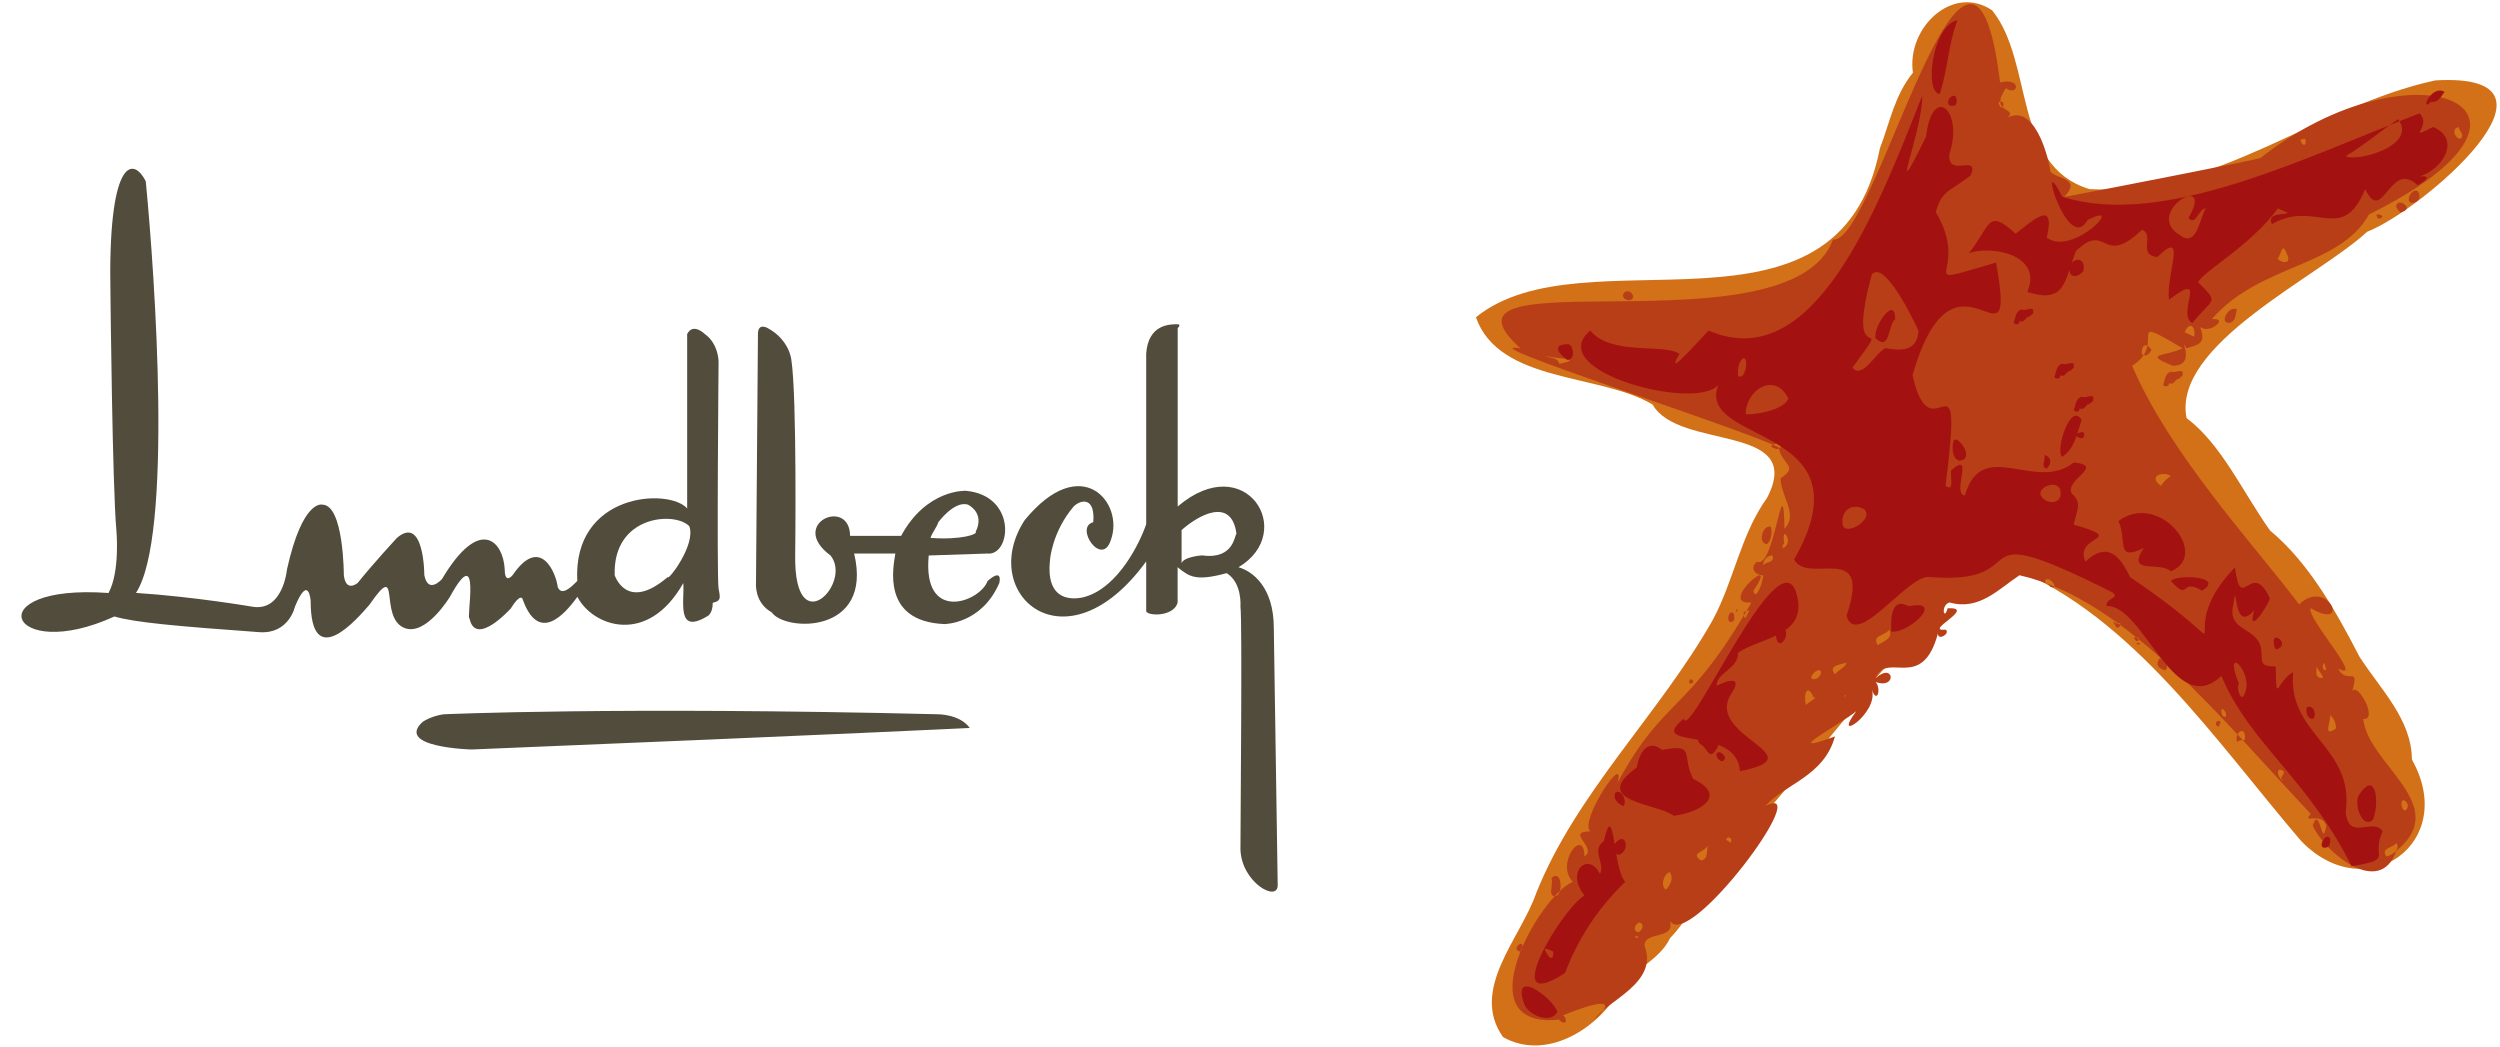
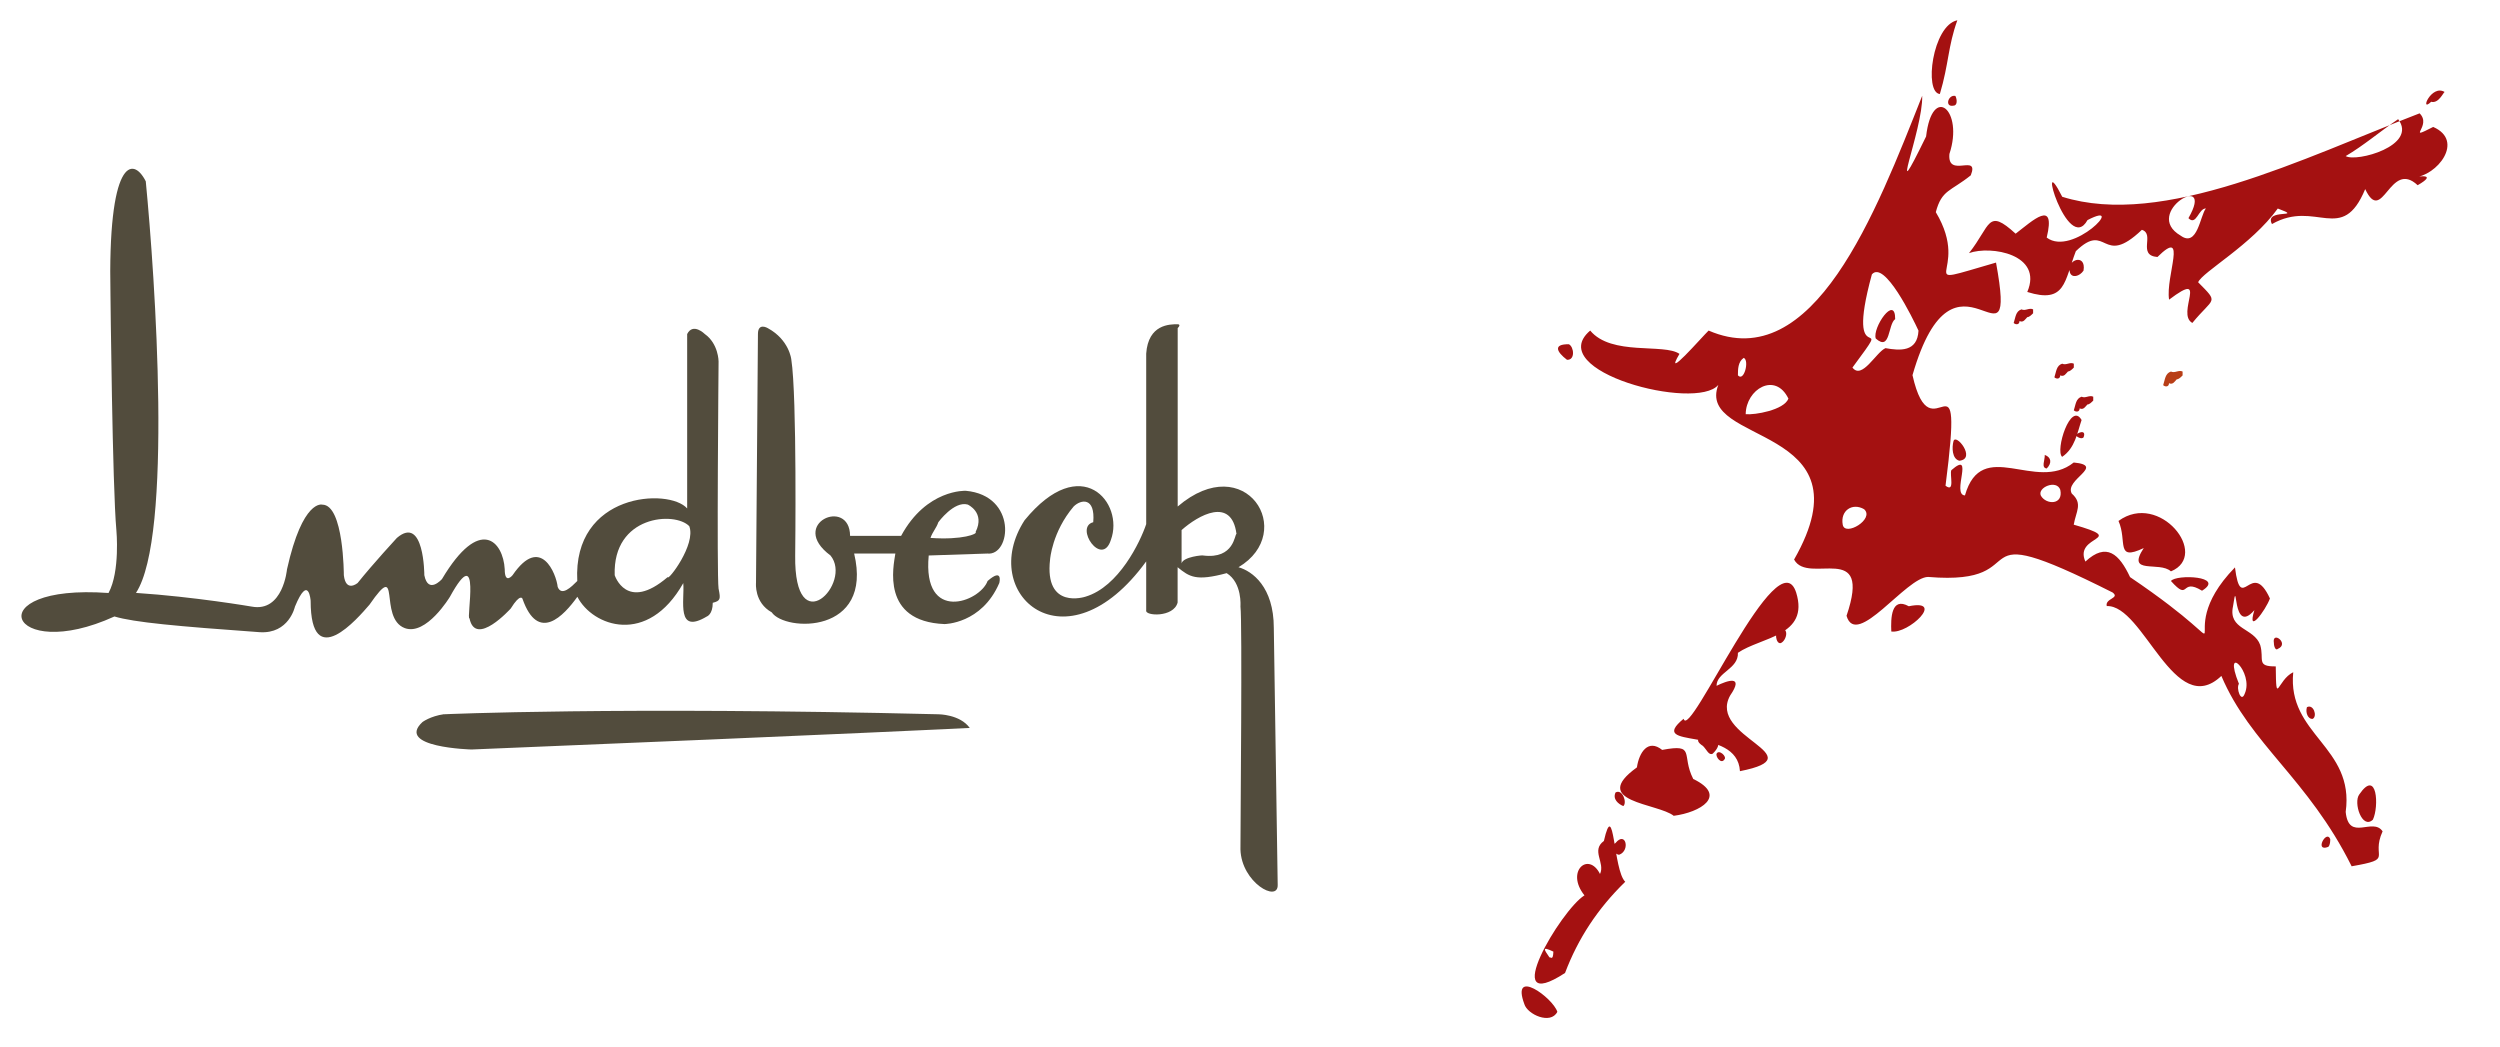
<svg xmlns="http://www.w3.org/2000/svg" viewBox="0 0 296 124">
  <defs>
    <style>
      .cls-1 {
        fill: #d37119;
      }

      .cls-2 {
        fill: #b83e17;
      }

      .cls-3 {
        fill: #a41111;
      }

      .cls-4 {
        fill: #524c3d;
      }
    </style>
  </defs>
  <path class="cls-4" d="M116.9,65.54c2.81.31,3.57-6.87-2.55-7.43,0,0-4.65-.23-7.66,5.34h-6.04c-.04-4.65-7.39-1.45-2.32,2.32,2.67,3.25-4.32,10.46-4.18,0,0,0,.23-18.8-.46-23.21,0,0-.23-2.32-2.79-3.71,0,0-1.16-.7-1.16.7l-.23,29.47s-.23,2.32,1.86,3.48c1.57,2.31,12.05,2.63,9.76-6.96h4.88c-.22,1.47-1.73,8.04,5.81,8.35,0,0,4.41,0,6.5-4.87,0,0,.47-1.86-1.39-.23-.9,2.49-7.74,5.04-6.97-3.02l6.97-.23ZM111.1,61.83s1.86-2.55,3.48-2.09c0,0,2.09.93.93,3.25.31.21-1.55.97-5.34.7.23-.7.7-1.16.93-1.86Z" />
  <path class="cls-4" d="M139.43,38.39c-.93,0-3.48,0-3.72,3.48v20.19c-.7,2.09-3.25,7.43-7.2,8.59,0,0-4.88,1.62-4.18-4.41,0,0,.23-3.25,2.79-6.27.86-.85,2.58-1.15,2.32,1.86-2.26.58,1.04,5.42,2.09,2.09,1.61-4.37-3.49-10.54-10.22-2.32-5.64,8.72,4.87,17.97,14.4,4.87v5.8c-.18.67,3.25.87,3.72-.93,0,0,0-4.18,0-4.18,1.41,1.15,2.19,1.68,5.81.7,1.86,1.16,1.63,3.94,1.63,3.94.23,1.86,0,25.29,0,28.77.11,3.94,4.5,6.35,4.41,4.18,0,0-.46-30.4-.46-30.4,0-4.87-2.55-6.73-4.18-7.19,7-4.16.82-14.05-7.2-7.19v-21.12c.46-.46,0-.46,0-.46ZM142.45,65.77c-.02-.06-2.36.15-2.55.93v-3.94c1.97-1.75,5.92-4,6.5.46-.23,0-.23,3.02-3.95,2.55Z" />
  <path class="cls-4" d="M85.08,69.72c-.23-1.62,0-26.92,0-26.92,0,0,0-2.09-1.63-3.25,0,0-1.39-1.39-2.09,0v20.65c-2.14-2.45-13.57-1.87-13.01,8.59-.7.7-1.86,1.86-2.32.7-.16-1.53-2.01-6.26-5.34-1.39,0,0-.93,1.16-.93-.7-.18-3.31-2.94-6.39-7.43,1.16,0,0-1.63,1.86-2.09-.46,0,0,0-7.19-3.25-4.41,0,0-2.79,3.02-4.65,5.34,0,0-1.39,1.16-1.63-.93,0,0,0-8.35-2.55-8.35,0,0-2.32-.7-4.18,7.66,0,0-.46,5.11-4.18,4.41,0,0-6.74-1.16-13.7-1.62,4.38-6.68,2.27-37.27,1.16-48.73-1.56-3.1-4.52-2.55-4.18,13.46,0,0,.23,22.74.7,27.85,0,0,.46,4.87-.93,7.43-15.71-1.13-11.83,8.49.7,2.78,2.32.7,7.43,1.16,17.19,1.86,3.48.23,4.18-3.02,4.18-3.02,1.63-3.94,1.86-.7,1.86-.7,0,8.6,5.6,2.05,6.97.46,3.85-5.56,1,1.59,4.18,2.78,2.55.93,5.34-3.71,5.34-3.71,3.78-6.88,1.88,2.79,2.32,2.55.7,3.48,4.88-1.16,4.88-1.16,1.16-1.86,1.39-1.16,1.39-1.16,1.86,5.31,4.9,2,6.5-.23,1.81,3.51,8.32,5.86,12.54-1.62.17,2.05-.88,6.15,2.79,3.95,0,0,.7-.23.7-1.62.93-.23.93-.46.7-1.62ZM79.05,68.33c-4.88,4.18-6.27-.23-6.27-.23-.24-7.08,7.12-7.58,8.83-5.8.83,2.17-2.54,6.54-2.55,6.03Z" />
  <path class="cls-4" d="M52.57,84.57s20.44-.93,58.53,0c0,0,2.56,0,3.72,1.62,0,0-13.93.7-58.99,2.55,0,0-9.06-.23-5.81-3.25,0,0,.93-.7,2.55-.93Z" />
-   <path class="cls-1" d="M235.89,1.25c4.93,6.14,2.39,18.38,11.5,21.14,15.14.84,26.78-9.79,40.93-12.87,17.68-1.03-1.61,15.43-8.05,17.92-5.83,5.4-23.11,13.35-21.38,22.06,4.13,3.1,6.61,8.7,9.89,13.32,4.66,3.86,7.91,9.77,10.58,14.93,2.44,3.81,6.19,7.41,6.21,12.18,5.56,9.9-5.43,17.61-13.11,9.65-10.15-11.86-19.88-26.51-34.26-32.39-.46,0-.69.23-.92.46-1.38-.92-1.84,1.38-3.22,1.38-1.66.15-2.93,1.27-4.37,1.84-2.09,4.67-6.91,7.7-9.43,11.95-5.39,6.95-11.4,13.19-16.78,20.45-2.17,2.26-3.38,5.37-5.75,7.81-1.27,2.7-4.65,3.82-5.98,6.2-2.71,4.72-8.82,8.33-13.79,5.51-3.98-5.62,2.08-11.72,3.91-17,4.76-11.97,14.61-21.23,20.92-32.39,2.5-4.62,3.3-10.11,6.44-14.47,4.59-8.89-10.46-5.55-13.56-11.03-6.16-3.7-18.19-2.51-20.92-10.34,12.89-10.42,42.96,4.77,47.83-19.99,1.22-3.21,1.73-6.26,3.91-8.96-.77-5.34,4.75-10.58,9.43-7.35Z" />
-   <path class="cls-2" d="M184.61,120.72c-11.36,1.2-2.33-14.71,1.61-16.31-2.13-2.19,1.35-6.59,1.38-2.99,1.61-1.1-2.36-2.94.69-2.99-1.38-1.19,4.32-9.7,3.22-5.74,5.55-10.31,8.29-8.1,15.86-21.36-4.24.38,3.63-6.34.23-1.38.29,1.43,1.22-1.32,1.15-1.84-.87.02-1.7-.85-.69-1.61,2.03,1.02,3.1-12.01,3.22-3.9,1.67-1.68-.42-3.79-.46-5.97,2.27-1.46.1-1.6-.23-3.68-5.74-2.68-37.26-12.71-30.58-11.72-12.55-11.3,31.99.76,37.02-12.86,5.04.69,16.24-47.59,19.78-18.61,2.65-.62,2.15,1.69.69.69-2.43,3.53,2.84,1.84-.92,4.36,3.72-3.82,5.76,2.76,6.21,5.52.71.89,3.77.75,1.61,2.99,5.91-1.1,22.83-4.43,23.22-4.6,18.2-14.31,38.19-5.86,12.87,6.67-3.52,6.29-12.89,5.81-18.62,12.4,2.15-.21-.27,1.84-1.38.92.83,2.08-.4,2.12-1.61,2.53-1.11-1.75,1.38,2.06-1.61,2.07-3.78-1.49-.75-1.1,1.15-2.07-7.19-4.28-1.7-.56-5.98,2.07,4.53,10.55,14.37,21.1,19.78,28.25,3.37-3.26,6.24,3.26,1.38.46-.69.93,6.59,8.93,3.22,7.12,1.09,2.12,2.67-.66,1.61,2.99.35-2.03,3.34,3.18,1.38,2.99.53,5.39,10.59,10.23,3.91,15.62-1.92,5.61-8.49.18-9.89-2.99.86-2.65,1.07,3.06,1.61,0-.6-1.72-2.96-.09-1.84-1.38-10.19-10.77-21.65-25.36-34.49-28.26-2.46,1.61-4.78,4.23-8.28,3.22-1.09.31-.66,2.3-.23.69,3.58-.17-3.01,2.81-.23,2.53.59.46-.93,1.37-.92.46-1.89,7.02-6.1,2-7.36,5.28,2.16-1.97,2.55,1.37,0,.46.68.86.15,2.64-.46.92.86,2.75-4.89,6.56-1.84,2.53-1.74,1.48-9.42,5.52-2.53,2.99-1.31,4.73-5.81,5.56-8.28,8.27,6.2-3.32-9.08,17.29-11.27,13.56.71,2.33-3.1,1.14-2.99,2.99,1.68,4.4-4.5,6.48-5.98,8.73,3.97-3.56-2.21-1.18-4.37-.23,1.1-1.16,1.53,1.5.23.23ZM180.01,112.68c.25-.21.41-1.07,0-.92-.58.27-.6.8,0,.92ZM193.81,111.07c.42-.09-.02-.3-.23-.23.21.17-.07.1.23.23ZM194.04,110.38c.48-.36.69-1.04,0-1.15-.53.24-.75,1.05,0,1.15ZM184.38,106.02c.7-.58.47-3.09-.69-2.07.3.69-.61,2.51.69,2.07ZM197.26,105.33c.43-.49.95-1.2.46-2.07-.76.17-1.16,1.72-.46,2.07ZM201.4,101.88c.99-.16.51-1.27.92-1.84-.64.95-2.21.92-.92,1.84ZM282.56,101.42c.74-.2,1.7-.93,1.15-1.61-.31.6-1.93.55-1.15,1.61ZM204.84,99.81c.39-.34-.06-.97-.46-.46,0,.23.46.23.46.46ZM284.86,95.91c.43-.37.16-1.06-.23-1.15-.55-.15-.26,1.46.23,1.15ZM270.37,92.46c-.69-.46.23-.69,0-1.15-1.01-.69-.74.9,0,1.15ZM265.77,87.64c.28-1.78-1.23-1.13-.92.23.29-.29.71-.24.92-.23ZM262.79,85.8s.23-.23,0-.46c-.92.05-.12,1.16,0,.46ZM263.48,84.88c.3-.37-.25-1.05-.46-.92,0,.46,0,.92.46.92ZM213.81,83.5c.11-.27,1.66-1.03.92-.92-.68-1.64-1.23-.6-.92.92ZM218.41,82.58c.23-.23,0-.46,0-.23v.23ZM276.58,86.26c0-.69-.23-1.15-.69-1.61.13.67-.95,2.77.69,1.61ZM200.48,80.75c.03-.38-.56-.46-.46,0-.23.23.46.23.46,0ZM215.19,80.29c.43-.3.68-1.05,0-.92-.97.5-.97,1.4,0,.92ZM217.26,79.83c.44-.53,1.27-.84,1.38-1.38-.73.26-2.26.32-1.38,1.38ZM256.35,79.37c.5-.25.14-1.65-.69-1.38-.48.78-.11,1.11.69,1.38ZM274.97,80.29c.28-.23-.81-1.14-.69-1.61.1.66-.38,1.57.69,1.61ZM275.43,79.37l-.23-.92c-.24.34-.35.85.23.92ZM253.36,76.15h-.46c.23.23.46.23.46,0ZM253.13,75.92c.16-.55.14-.46-.46-.46,0,.23.23.46.46.46ZM222.32,76.38c.75-.47,1.85-.82,1.38-1.84-.51.78-2.12.62-1.38,1.84ZM250.6,74.31c.44.14.77-.82,0-.46-.89-.74-.03.31,0,.46ZM205.07,73.62c.46-.23.23-.46.23-.92-.55-.81-1.07,1.15-.23.92ZM206.68,73.16c.5-1.11.78-.98-.23-.69,0,.23,0,.69.23.69ZM205.76,72.25c-.1-.29-.29.11-.23.23,0,0,.23-.23.23-.23ZM242.78,69.49c1.04.29.11-1.01-.46-.92-.54.43.27.52.46.92ZM208.75,66.96c.31-.53,1.33-.24,1.15-1.15-.69-.2-1.2.73-1.15,1.15ZM239.79,66.73q.23,0,0,0h0ZM211.05,64.89c1.54-.49-.29-3.17.23-.46,0-.23-.23,0-.23.46ZM209.21,64.43c.5-.43.66-1.4.46-2.07-.93-.27-1.64,1.94-.46,2.07ZM255.89,57.54c0-.23.92-1.15,1.15-1.15-.71-.64-2.93-.09-1.15,1.15ZM210.36,53.18c.2.07,1.11-.69.46-.69-.77.03-1.75.32-.46.69ZM184.61,43.07c3.06-.61-.29-.58-1.61-.92.5.3,1.44.12,1.61.92ZM254.74,41.46c-.59-1.01-1.23-.59-1.15.46.69.46.92-.23,1.15-.46ZM258.65,39.39c.29-.03.83.4,1.15.46.19-1.35-.63-1.8-1.15-.46ZM263.94,38.24c.92-.23.69-1.15.92-1.61-.94-.51-2.18,1.61-.92,1.61ZM193.12,35.49c.75-.36-.4-1.57-.92-.69-.23.46.46.92.92.69ZM270.83,30.2c-.61-1.55-.61-.48-1.15.46.46.46,1.61.69,1.15-.46ZM282.1,25.61c-.23-.23-.46-.23-.69-.23-.11.37.35.79.69.23ZM284.17,25.15c1.52-.3.48-1.31-.23-1.15-.57.53.06.82.23,1.15ZM285.78,24c.76-.19.86-.81.46-1.38-.81-.37-1.63,1.58-.46,1.38ZM272.67,17.11c.49.23.3-.63.23-.69-.42.06-.78.06-.23.69ZM291.53,15.96l-.46-.92c-1.28.41.41,2.23.46.92ZM237.03,12.74c.12-.06.36-.54,0-.69-.66-.2-.3.67,0,.69Z" />
  <path class="cls-2" d="M258.42,43.99c-.46-.23-.92.23-1.38,0-.69.23-.69.92-.92,1.61.23.23.69.23.69-.23.46.23.69-.23.92-.46.23,0,.46-.23.69-.46v-.46Z" />
  <path class="cls-2" d="M237.49,57.54c-.69-.46-1.15.23-1.84,0-.92.23-.92,1.15-.92,1.84.23.23.69.23.92-.23.46.23.92-.23,1.15-.46.46,0,.69-.23.69-.69l-.23-.23" />
  <path class="cls-3" d="M247.84,46.97c-.46-.23-.92.23-1.38,0-.69.23-.69.92-.92,1.61.23.23.69.23.69-.23.46.23.69-.23.92-.46.23,0,.46-.23.69-.46v-.46Z" />
  <path class="cls-3" d="M240.72,36.63c-.46-.23-.92.23-1.38,0-.69.23-.69.92-.92,1.61.23.23.69.23.69-.23.46.23.69-.23.92-.46.23,0,.46-.23.69-.46v-.46Z" />
  <path class="cls-3" d="M245.54,43.06c-.46-.23-.92.23-1.38,0-.69.23-.69.92-.92,1.61.23.23.69.23.69-.23.46.23.69-.23.92-.46.23,0,.46-.23.69-.46v-.46Z" />
  <path class="cls-3" d="M180.48,118.88c-1.61-4.38,3.37-.76,3.91.92-.79,1.56-3.55.31-3.91-.92ZM185.3,115.2c1.54-4.07,3.85-7.61,7.13-10.8-1.43-1.33-1.3-10.21-2.53-4.83-1.55,1.13.18,2.58-.46,3.91-1.36-2.72-4.12-.3-1.84,2.53-2.78,1.72-10.32,14.42-2.3,9.19ZM183.46,113.36c-.61-.9-1-1.38.46-.69-.04,1.12-.31.62-.46.69ZM278.42,102.57c5.18-.9,2.21-.92,3.68-4.14-1.16-1.72-4.01,1.29-4.37-2.3,1.07-7.76-6.95-9.12-6.21-16.54-1.92.93-2.02,4.19-2.07-.69-2.36.03-1.34-.83-1.84-2.53-.73-2.06-3.82-1.79-3.22-4.59.6-4.07-.18,3.61,2.53.46-.93,3.05,1.32.04,1.84-1.38-2.22-4.84-3.42,2.02-4.14-3.68-8.46,8.68,3.04,11.61-12.42,1.15-1.28-2.72-2.78-4.17-5.29-1.84-1.43-3.21,5.21-2.48-1.38-4.37.27-1.57,1.1-2.5-.23-3.68-.93-1.65,4.06-3.31.23-3.68-4.49,3.61-10.88-3.11-12.88,3.9-1.64-.08,1.2-5.45-1.61-2.99-.23.49.47,2.72-.69,1.84,2.27-17.66-1.64-2.98-3.91-13.09,5.1-17.67,12.55,1.28,9.89-13.33-10.64,3.08-2.7,1.43-7.13-5.97.7-2.67,1.75-2.44,4.14-4.36,1.06-2.68-2.8.43-2.53-2.53,1.73-5.2-2.03-8.37-2.76-2.07-4.85,9.92-.35-.75-.46-4.82-5.46,13.79-12.86,33.19-25.29,27.8-.82.79-5.46,6.15-3.45,2.76-1.84-1.28-8.05.28-10.57-2.76-5.65,4.81,12.55,9.59,15.17,6.43-2.77,7.18,18.19,4.54,8.97,20.68,1.66,3.09,9.3-2.42,6.21,6.66,1.16,3.96,7.06-4.59,9.66-4.6,13.58,1.14,2.79-7.75,21.84,1.84.92.69-.92.69-.69,1.61,4.37-.18,8.01,13.56,13.57,8.27,3.44,8.11,10.25,12.15,15.41,22.51ZM191.74,101.19c1.3-.51.74-2.84-.46-1.38-.73.49.04,1.49.46,1.38ZM275.67,100.27c.23-.23.23-.69.23-.92-.44-1.17-1.93,1.58-.23.92ZM280.95,97.05c.74-1.54.52-6.11-1.61-2.99-.73.96.33,4.2,1.61,2.99ZM198.18,96.59c3.11-.4,6.44-2.36,2.3-4.36-1.47-2.88.37-4.2-3.68-3.44-1.67-1.34-2.73.29-2.99,2.07-5.7,4.11,2.5,4.23,4.37,5.74ZM192.2,95.44c.48-.39-.1-2.08-.92-1.61-.37.79.33,1.37.92,1.61ZM206,91.31c9.15-1.81-3.91-4.02-1.15-8.96,1.72-2.5-.38-1.76-1.61-1.15,0-1.61,2.6-1.98,2.53-3.91,2.76-1.88,8.48-1.98,6.9-7.12-2.14-6.7-12.64,17.66-13.33,14.93-4.58,3.78,6.34.69,6.67,6.2ZM204.16,89.93c.37-.32-.63-1.26-.92-.69-.12.38.54,1.26.92.69ZM202.78,89.24c2.65-2.56-3.59-2.47-1.15-.92.46.46.69,1.15,1.15.92ZM273.83,85.11c.57-.31.09-1.79-.69-1.38-.2.63.12,1.45.69,1.38ZM265.09,80.97c-2.01-5.01,1.81-1.38.69,1.15-.43,1.2-1.05-.67-.69-1.15ZM269.69,76.83c1.45-.62-.73-2.23-.46-.69,0,.46.23.92.46.69ZM210.82,76.15c.74-.27,1.12-2.07-.23-1.61-.51.23-.35,1.69.23,1.61ZM223.93,74.77c2.03.31,6.45-3.89,2.07-2.99-2.09-1.16-2.14,1.43-2.07,2.99ZM260.72,69.94c2.82-1.73-3.08-1.97-3.68-1.15,2.29,2.55,1.05-.46,3.68,1.15ZM257.04,67.65c4.67-1.93-1.36-9.52-6.21-5.97,1.07,2.41-.41,4.82,2.99,3.21-2.13,3.24,1.86,1.51,3.22,2.76ZM218.18,62.13c-.31-1.69,1.15-2.64,2.53-1.84,1.29,1.16-2.26,3.28-2.53,1.84ZM241.64,58.69c-.46-.97,1.87-1.96,2.3-.69.38,1.82-1.68,1.78-2.3.69ZM242.33,55.47c.63-.63.56-1.32-.23-1.61.03.63-.46,1.52.23,1.61ZM231.98,54.55c2.07-.2-.43-3.35-.69-2.3-.19.72-.18,2.07.69,2.3ZM244.16,54.09c1.53-1.03,1.79-2.87,2.3-4.36-1.29-2.27-3.16,3.64-2.3,4.36ZM246.69,51.79c.38-.98-.7-.61-.92-.23.23.23.69.46.92.23ZM206.69,49.04c.03-2.96,3.5-5.06,5.06-1.84-.53,1.36-4,1.95-5.06,1.84ZM205.77,44.44c0-.69,0-1.61.69-2.07.69.3.03,2.89-.69,2.07ZM219.33,43.52c5.4-7.31-1.09,1.38,2.3-11.03,1.48-1.74,4.87,5.25,5.52,6.66-.13,2.54-2.19,2.38-3.91,2.07-1.12.49-2.78,3.78-3.91,2.3ZM185.53,42.6c1,.06.83-1.53.23-1.84-1.91-.03-1.46.9-.23,1.84ZM222.09,40.08c-.43-1.25,2.31-5.27,2.3-2.3-.88.63-.54,3.87-2.3,2.3ZM259.57,38.24c2.54-3.1,3.21-2.27.69-4.82.5-1.22,6.29-4.39,9.43-8.73,3.28,1.21-1.68-.08-.69,1.84,5.22-2.97,8.29,2.49,11.04-4.14,2.07,4.38,2.9-3.57,6.21-.46,2.37-1.36.22-1.08-.46-.92,2.73-.16,6.07-4.33,2.3-5.98-3.34,1.7-.08-.13-1.61-1.61-13.78,5.3-30.35,13.63-42.31,9.88-3.18-6.3.63,7.04,2.99,2.76,4.76-2.48-1.77,4.4-4.83,2.07,1.12-4.66-1.68-1.99-3.68-.46-3.38-3.09-2.92-.98-5.52,2.3,2.59-.93,8.81.14,6.9,4.6,4.55,1.43,4.38-1.26,5.75-4.83,3.76-3.64,3.03,2.04,7.82-2.53,1.59.51-.59,3.02,1.84,3.22,3.63-3.59.94,2.31,1.38,5.05,4.84-3.66.76,1.69,2.76,2.76ZM246.69,32.04c.35-2.1-2.11-1.31-1.61.23.23.69,1.15.46,1.61-.23ZM258.19,27.9c-4.66-2.71,4.21-7.79.92-2.07.94.96,1.19-1.17,2.07-1.15-.68.81-1,4.67-2.99,3.22ZM277.73,18.48c2.13-1.25,3.98-2.85,6.21-4.37,2.37,3.14-4.97,5.13-6.21,4.37ZM231.29,12.51c.46,0,.46-.69.23-1.15-.86-.2-1.31,1.36-.23,1.15ZM287.85,12.05c.92.26,1.5-1.25,1.61-1.15-1.58-.99-3.05,2.54-1.61,1.15ZM229.68,11.13c1.07-3.59.95-5.63,2.07-8.73-2.95.6-3.97,8.58-2.07,8.73Z" />
</svg>